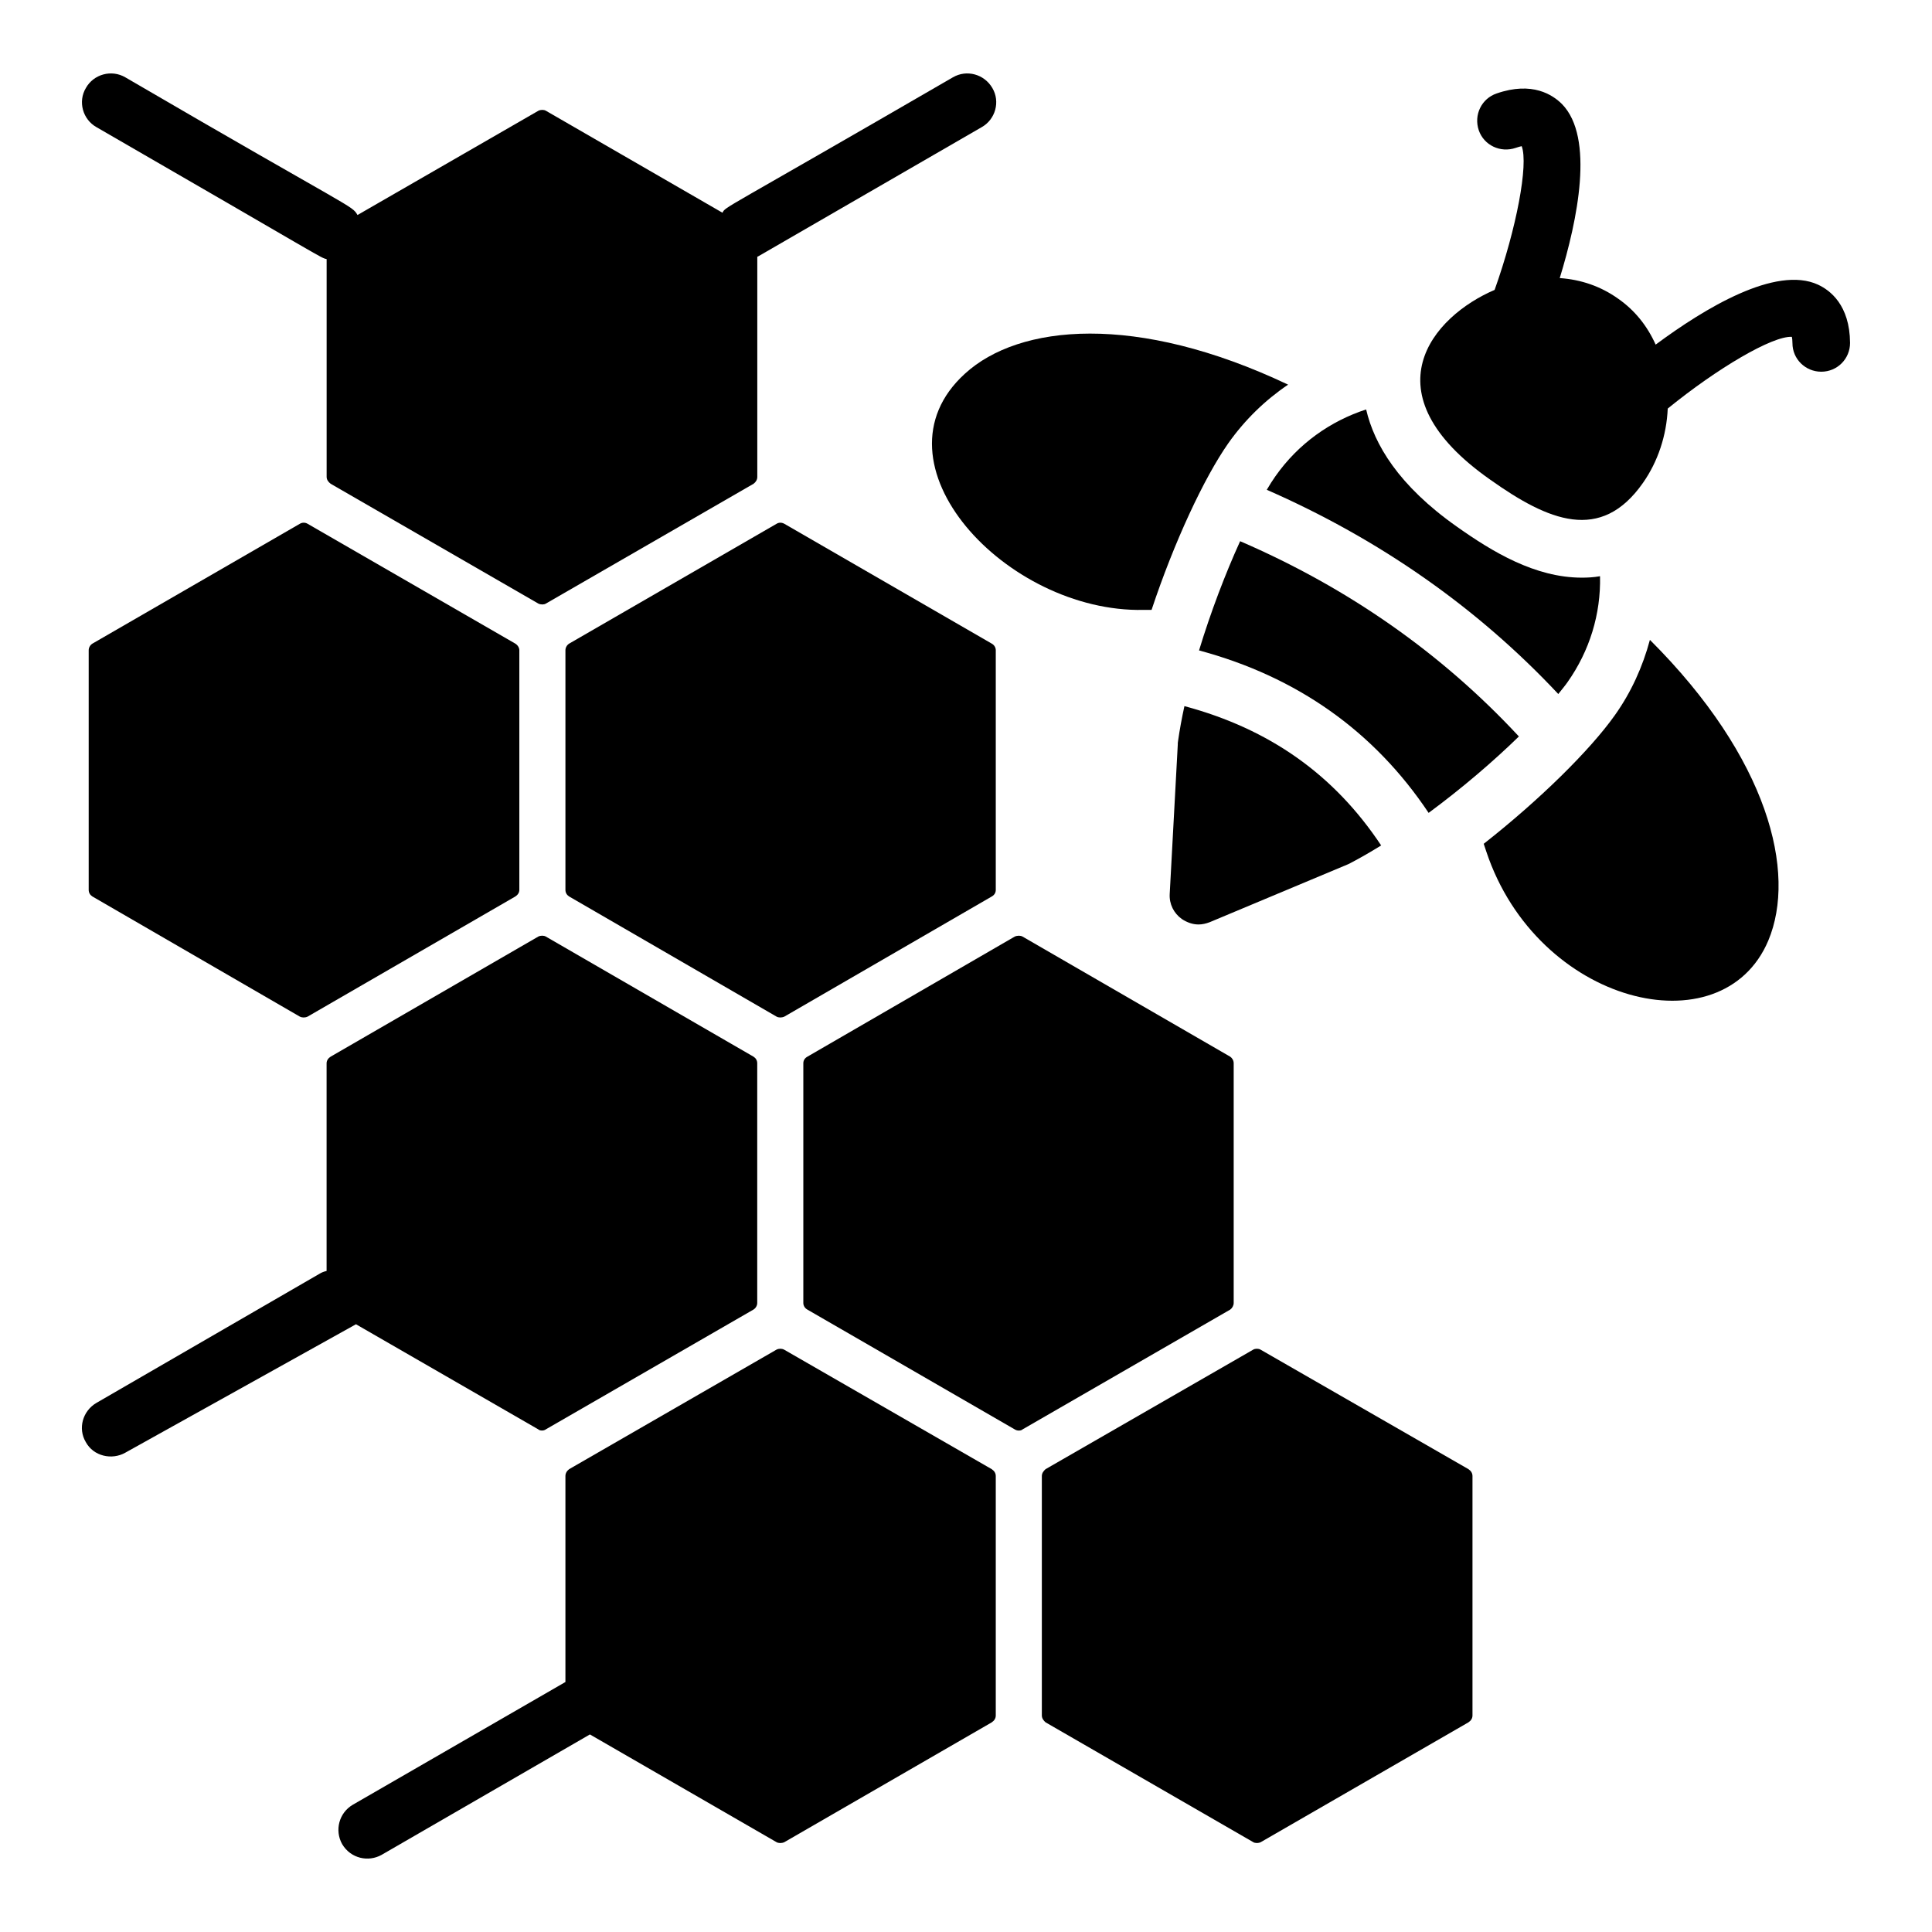
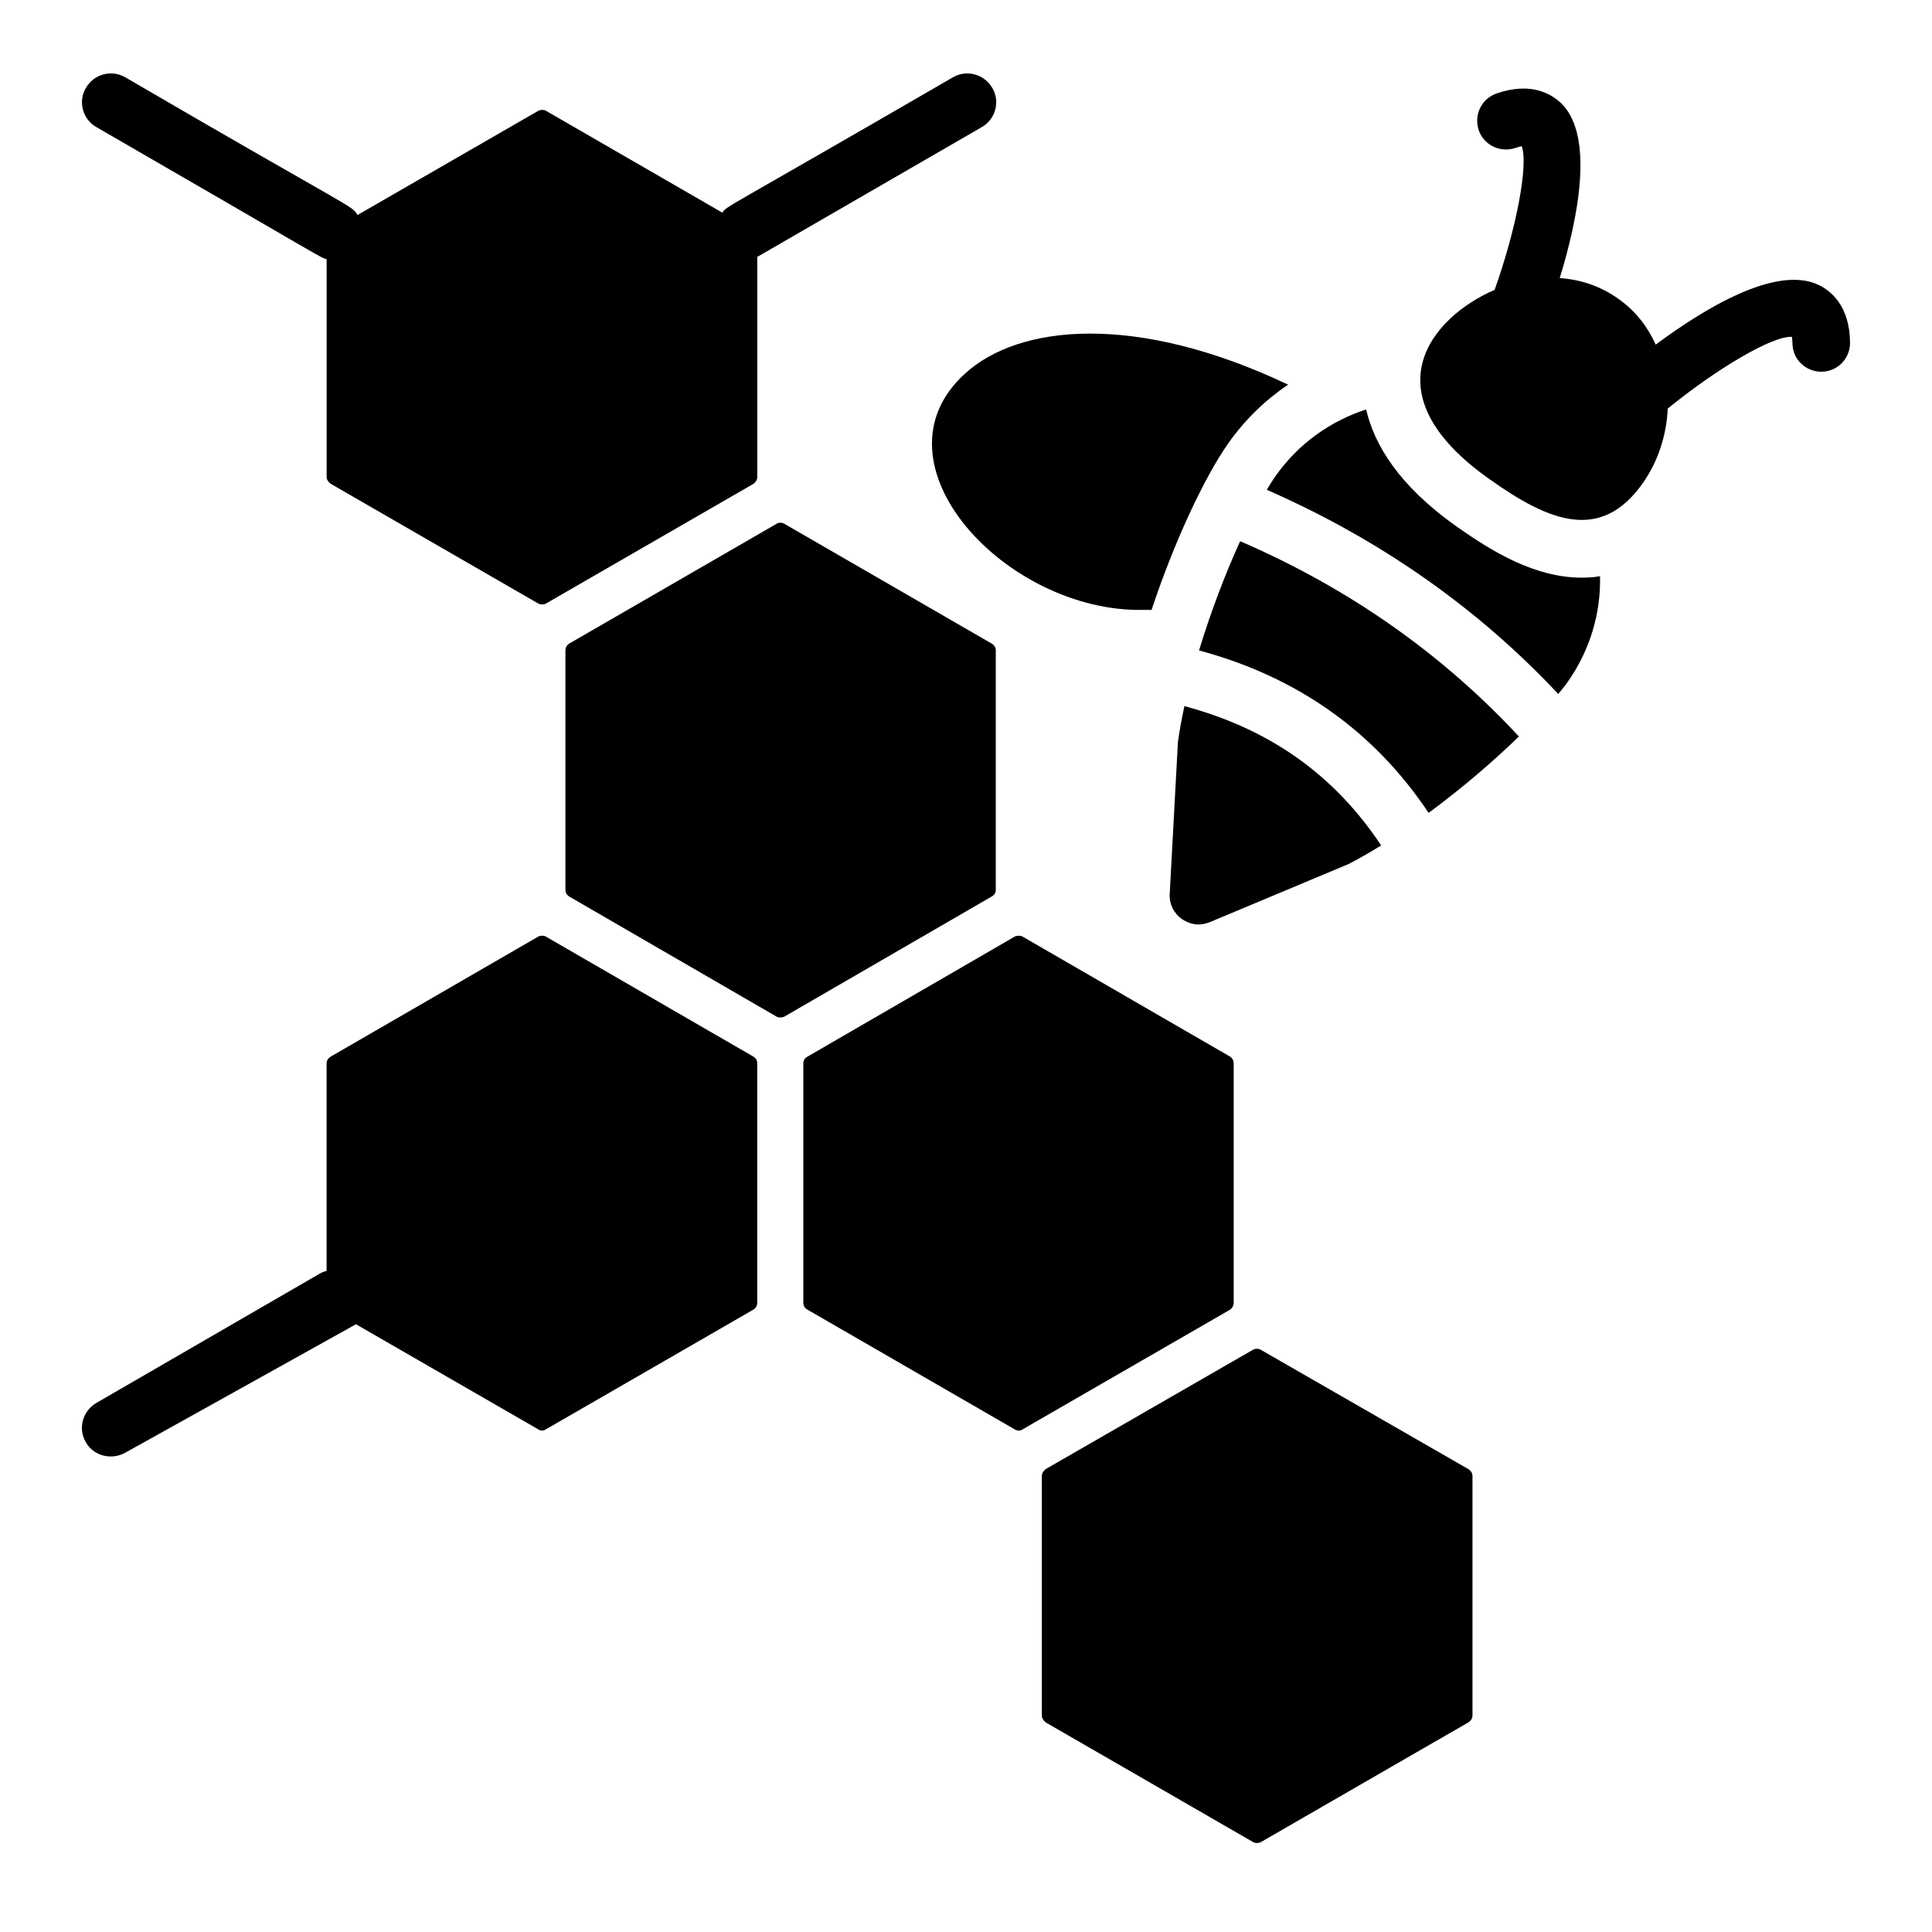
<svg xmlns="http://www.w3.org/2000/svg" fill="#000000" width="800px" height="800px" version="1.1" viewBox="144 144 512 512">
  <g>
    <path d="m447.04 305.63h2.137c5.953-17.938 13.895-34.961 20.305-44.121 4.352-6.184 9.77-11.449 15.879-15.574-40.227-19.082-71.297-16.031-85.648-2.902-26.027 23.668 10.992 63.363 47.328 62.598z" />
-     <path d="m571.93 333.57c-6.488 9.16-19.848 22.367-34.73 34.047 0.23 0.688 0.457 1.375 0.688 2.062 13.512 40.535 62.52 52.52 74.73 23.586 7.559-18.016 0.078-48.32-31.375-79.695-1.906 7.102-4.961 13.895-9.312 20z" />
    <path d="m625.82 219.45c-11.223-5.191-30.074 6.258-43.055 15.879-2.215-4.961-5.574-9.16-10-12.215-4.504-3.207-9.77-5.039-15.418-5.418 4.734-15.418 9.238-37.25 0.609-46.105-2.441-2.441-7.863-6.106-17.328-2.824-4.047 1.375-6.106 5.727-4.734 9.77 1.375 3.969 5.727 6.031 9.77 4.656 0.688-0.23 1.223-0.383 1.602-0.457 1.832 4.809-1.375 21.832-7.176 38.09-16.391 7-34.074 27.215-1.145 50.305 15.375 10.91 29.273 16.816 40.457 0.84 3.969-5.648 6.258-12.594 6.566-19.695 13.129-10.688 27.785-19.312 32.898-19.008 0.078 0.383 0.152 0.918 0.152 1.68 0 4.199 3.434 7.559 7.633 7.559 4.273 0 7.633-3.434 7.633-7.633-0.07-10.078-5.336-13.973-8.465-15.422z" />
    <path d="m478.04 501.66c-0.535-0.305-1.375-0.305-1.91 0l-55.039 31.68c-0.535 0.457-0.992 1.07-0.992 1.832v63.434c0 0.762 0.457 1.375 0.992 1.832l55.039 31.754c0.23 0.152 0.609 0.23 0.992 0.23 0.305 0 0.688-0.078 0.992-0.23l55.039-31.754c0.688-0.457 1.07-1.07 1.07-1.832v-63.434c0-0.762-0.383-1.375-1.07-1.832z" />
-     <path d="m225.52 282.81c-0.609-0.383-1.449-0.383-2.062 0l-54.961 31.754c-0.609 0.383-0.992 1.07-0.992 1.754v63.512c0 0.762 0.383 1.375 0.992 1.754l54.961 31.832c0.305 0.152 0.688 0.23 0.992 0.23 0.383 0 0.762-0.078 1.07-0.23l55.039-31.832c0.609-0.383 1.07-0.992 1.07-1.754v-63.512c0-0.688-0.457-1.375-1.07-1.754z" />
-     <path d="m351.78 501.66c-0.609-0.305-1.375-0.305-1.984 0l-54.961 31.68c-0.609 0.457-0.992 1.07-0.992 1.832v54.578l-56.336 32.52c-3.664 2.137-4.887 6.793-2.824 10.457 2.258 3.801 6.93 4.809 10.457 2.824l55.191-31.906 49.465 28.551c0.23 0.152 0.688 0.23 0.992 0.23 0.305 0 0.762-0.078 1.07-0.23l54.961-31.754c0.688-0.457 1.07-1.07 1.07-1.832v-63.434c0-0.762-0.383-1.375-1.07-1.832z" />
    <path d="m286.66 522.8c0.23 0.23 0.609 0.305 0.992 0.305 0.305 0 0.688-0.078 0.992-0.305l55.039-31.754c0.609-0.383 0.992-1.07 0.992-1.754v-63.512c0-0.762-0.383-1.375-0.992-1.754l-55.039-31.832c-0.535-0.305-1.375-0.305-1.984 0l-55.039 31.832c-0.609 0.383-1.07 0.992-1.07 1.754v55.039c-0.688 0.152-1.297 0.383-1.91 0.762l-59.082 34.199c-3.664 2.137-4.961 6.793-2.824 10.383 2.062 3.785 6.922 4.816 10.457 2.824-0.977 0.543 60.367-33.609 61.145-34.047z" />
    <path d="m470.94 489.3v-63.512c0-0.762-0.383-1.375-0.918-1.754l-55.039-31.832c-0.535-0.305-1.375-0.305-2.062 0l-54.961 31.832c-0.688 0.383-1.07 0.992-1.07 1.754v63.512c0 0.688 0.383 1.375 1.07 1.754l54.961 31.754c0.383 0.23 0.762 0.305 1.07 0.305 0.383 0 0.762-0.078 0.992-0.305l55.039-31.754c0.535-0.383 0.918-1.07 0.918-1.754z" />
    <path d="m351.86 282.81c-0.688-0.383-1.449-0.383-2.062 0l-54.961 31.754c-0.609 0.383-0.992 1.07-0.992 1.754v63.512c0 0.762 0.383 1.375 0.992 1.754l54.961 31.832c0.23 0.152 0.688 0.23 0.992 0.23 0.305 0 0.762-0.078 1.07-0.23l54.961-31.832c0.688-0.383 1.07-0.992 1.07-1.754v-63.512c0-0.688-0.383-1.375-1.07-1.754z" />
    <path d="m169.57 177.7c61.281 35.375 59.289 34.586 60.992 34.961v57.711c0 0.762 0.457 1.375 1.07 1.832l55.039 31.754c0.305 0.152 0.688 0.23 1.07 0.23 0.305 0 0.688-0.078 0.918-0.23l55.039-31.754c0.609-0.457 0.992-1.07 0.992-1.832v-58.32c0.078-0.078 0.23-0.078 0.305-0.152l59.16-34.199c3.664-2.062 4.961-6.793 2.824-10.383-2.137-3.664-6.793-4.961-10.457-2.824-62.234 36.082-60.098 34.129-61.066 35.879l-46.793-27.023c-0.535-0.305-1.375-0.305-1.984 0l-47.938 27.633c-1.566-2.68-0.633-0.969-61.527-36.488-3.664-2.137-8.398-0.84-10.457 2.824-2.148 3.59-0.852 8.324 2.812 10.383z" />
    <path d="m479.71 273.8c29.77 13.055 55.723 31.145 77.25 54.121 0.84-1.07 1.754-2.137 2.441-3.129 5.879-8.32 8.855-18.09 8.625-28.09-1.68 0.305-3.359 0.383-4.809 0.383-12.441 0-23.738-6.871-33.129-13.512-15.496-10.914-21.906-21.832-24.047-31.066-9.391 3.055-17.938 9.008-24.047 17.711-0.758 1.062-1.523 2.285-2.285 3.582z" />
    <path d="m522.6 359.42c8.703-6.418 17.039-13.535 23.922-20.25-20.457-22.031-45.234-39.375-73.875-51.746-3.93 8.625-7.801 18.785-10.887 28.945 25.969 6.969 46.41 21.434 60.84 43.051z" />
    <path d="m456.2 340.37c-0.078 0.305-0.078 0.688-0.078 0.992l-2.137 39.543c-0.152 2.672 1.07 5.113 3.207 6.641 1.375 0.918 2.902 1.449 4.426 1.449 0.992 0 1.984-0.23 2.977-0.609l36.641-15.344c0.305-0.152 0.535-0.23 0.762-0.383 2.609-1.367 5.305-2.922 8.023-4.609-12.449-18.754-29.551-30.863-52.137-36.922-0.691 3.18-1.262 6.269-1.684 9.242z" />
  </g>
</svg>